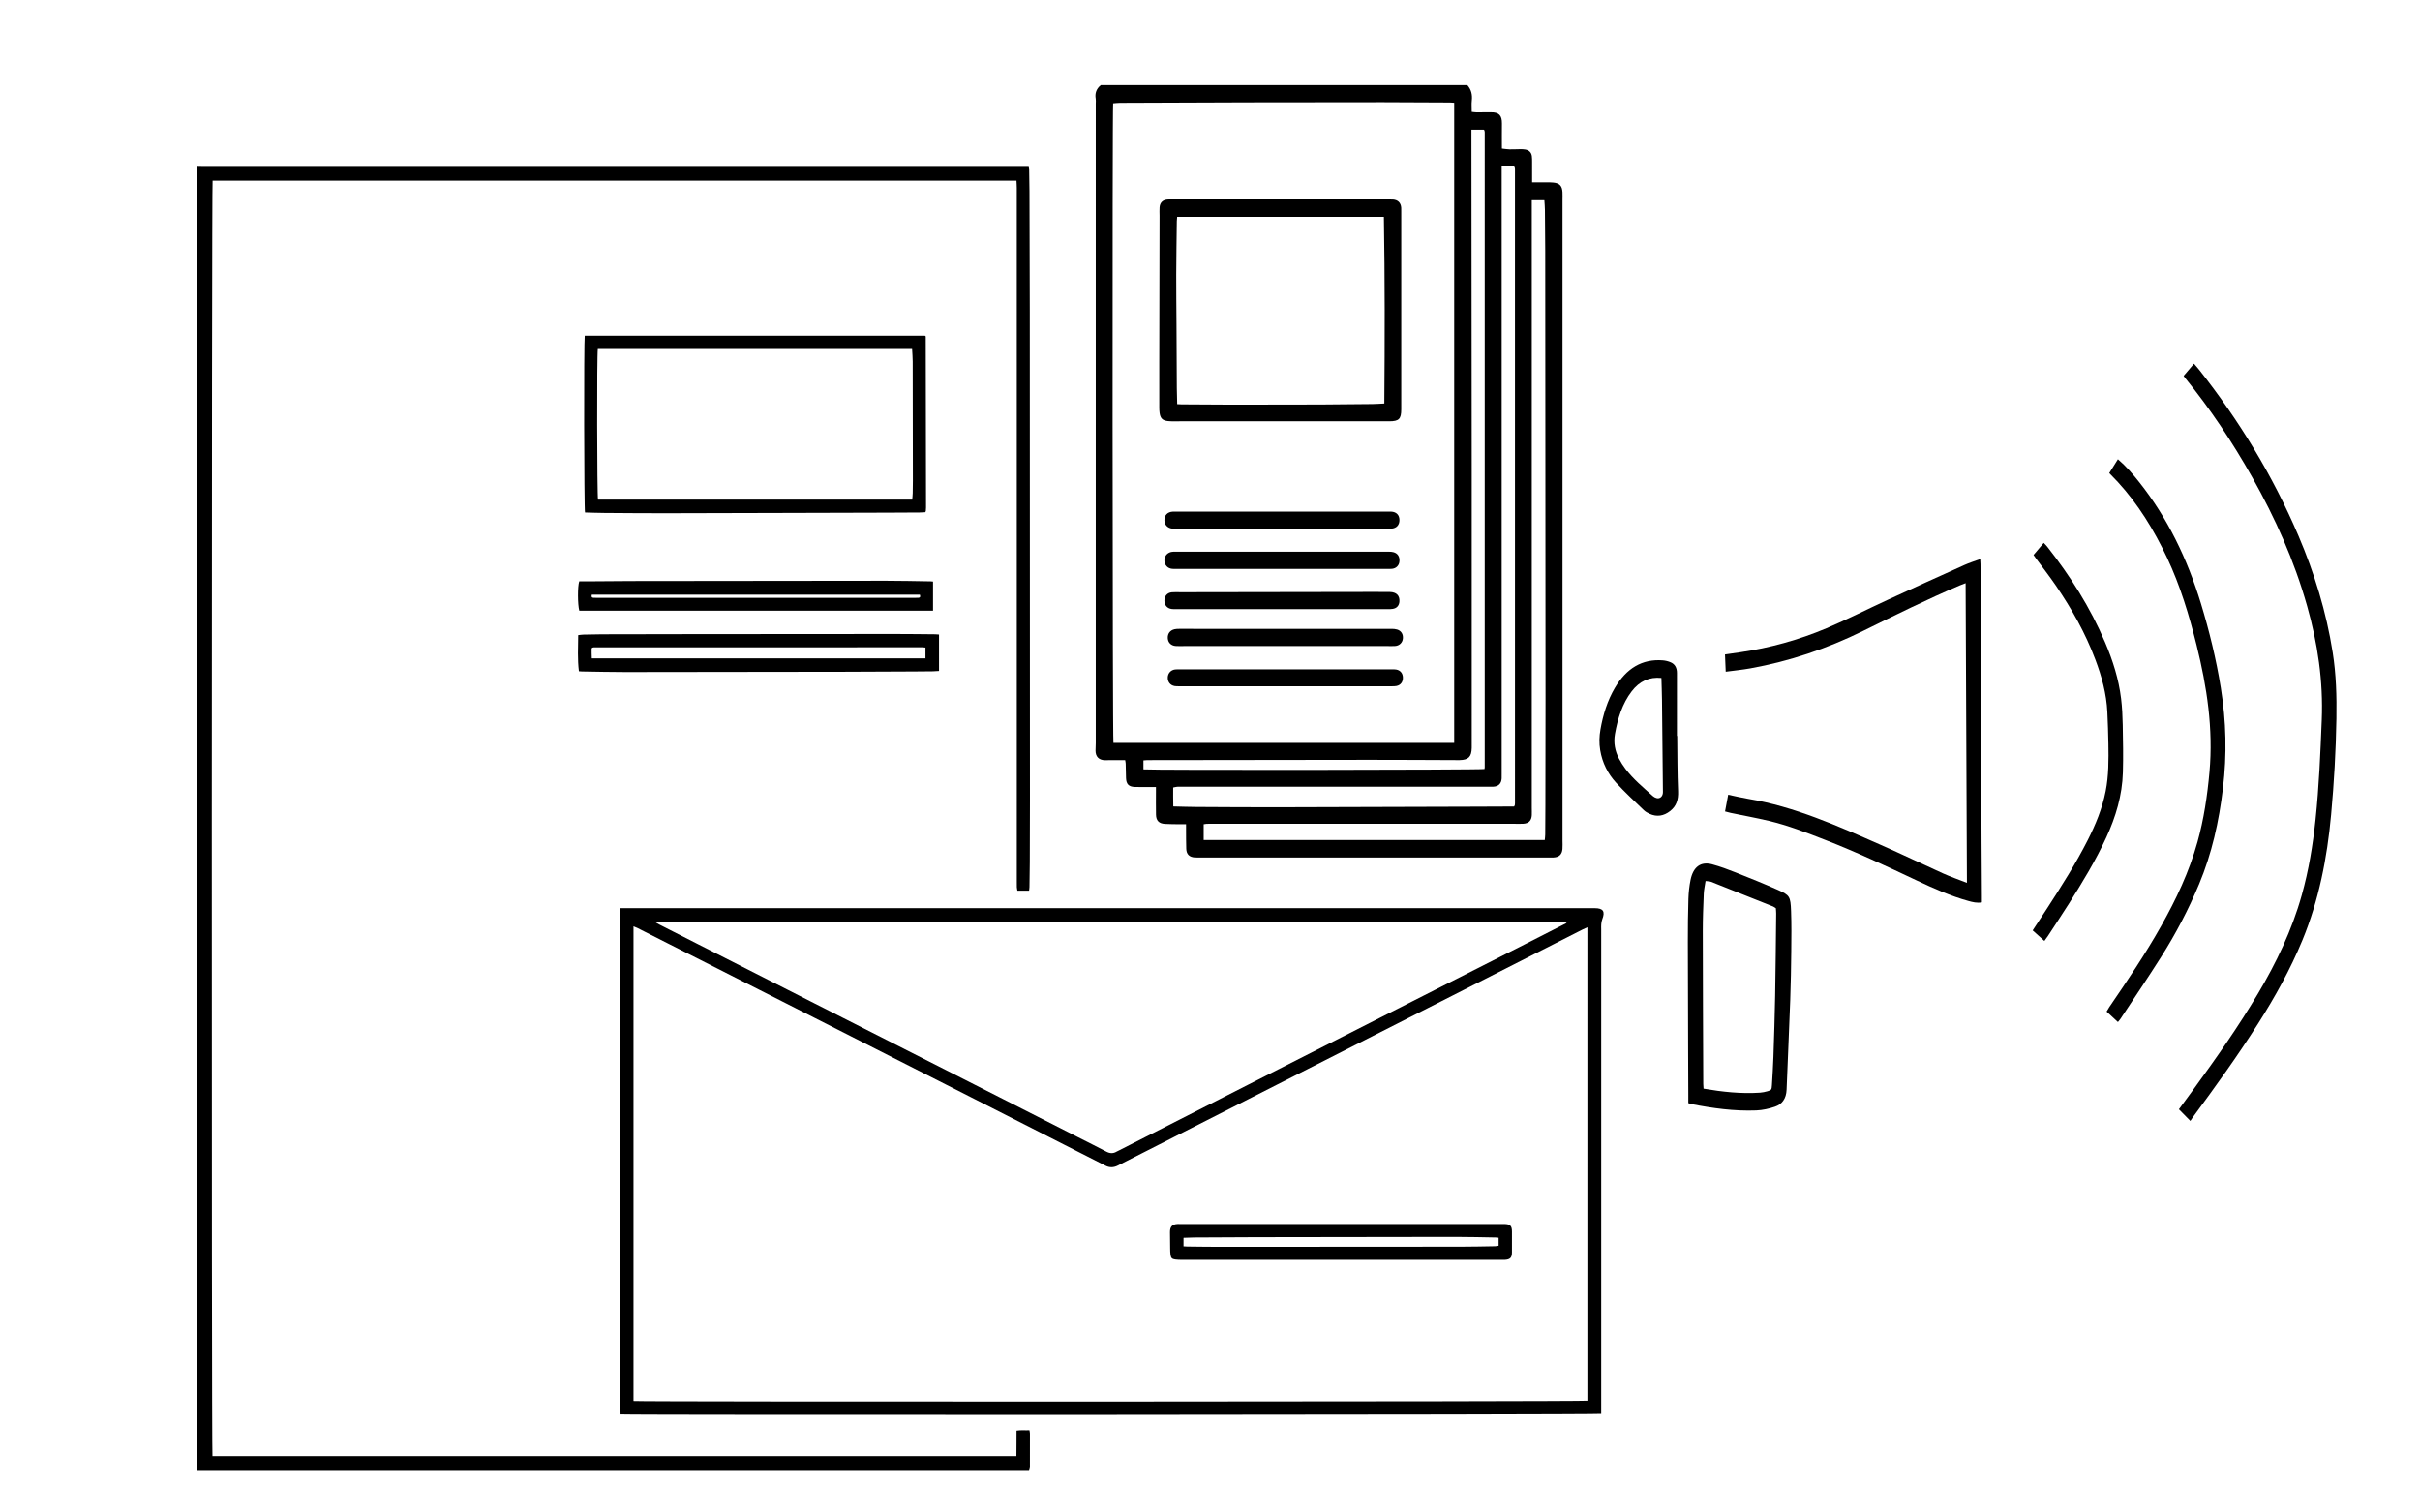
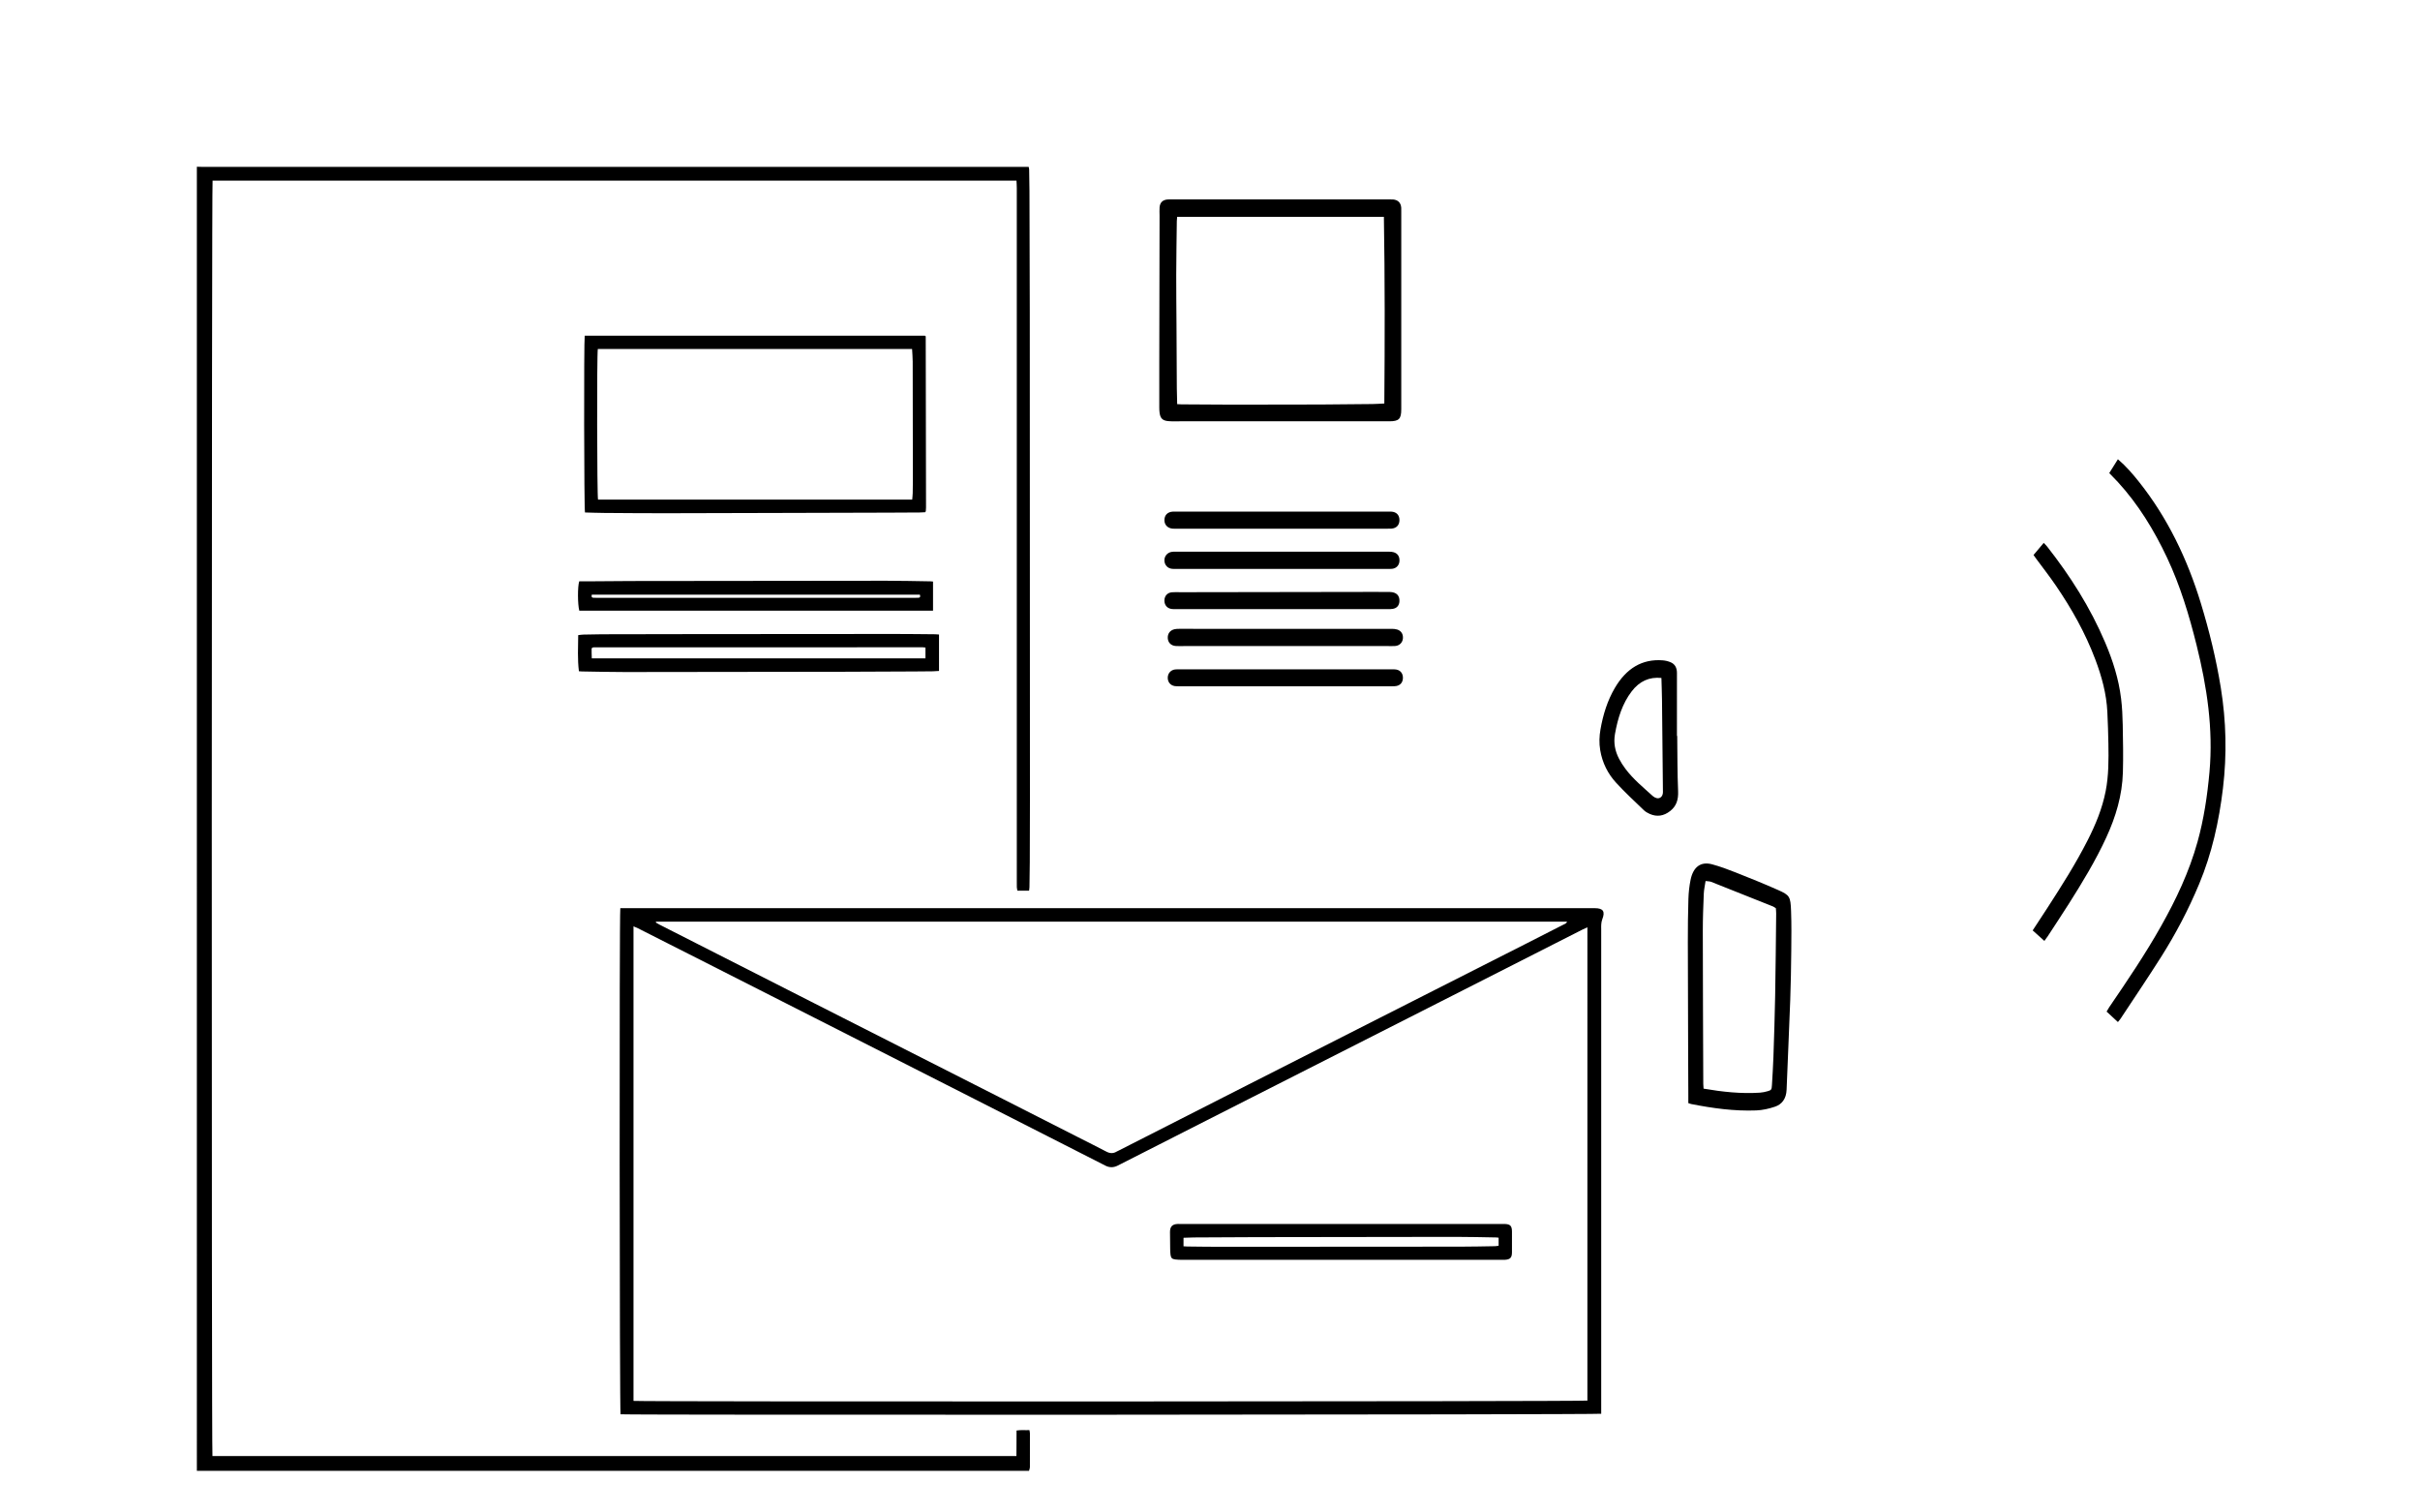
<svg xmlns="http://www.w3.org/2000/svg" id="Layer_1" x="0px" y="0px" width="1280px" height="800px" viewBox="0 0 1280 800" xml:space="preserve">
-   <path fill-rule="evenodd" clip-rule="evenodd" d="M776.126,45c2.088,2.348,2.7,5.074,2.359,8.168  c-0.207,1.888-0.038,3.818-0.038,5.976c0.921,0.096,1.686,0.239,2.451,0.244c2.559,0.018,5.118,0.016,7.677-0.033  c4.247-0.08,5.899,1.635,5.839,5.952c-0.06,4.31-0.013,8.622-0.013,13.255c1.375,0.15,2.683,0.385,3.995,0.414  c1.915,0.041,3.834-0.091,5.751-0.102c0.875-0.005,1.764,0.027,2.623,0.178c1.934,0.341,3.174,1.483,3.459,3.46  c0.146,1.019,0.13,2.066,0.135,3.102c0.015,3.502,0.005,7.005,0.005,10.825c1.774,0,3.265-0.009,4.755,0.002  c2.158,0.016,4.33-0.096,6.472,0.102c3.321,0.307,4.657,1.797,4.839,5.116c0.074,1.354,0.01,2.716,0.01,4.075  c0,112.938,0,225.877,0,338.815c0,1.518,0.107,3.046-0.027,4.553c-0.26,2.885-1.803,4.294-4.669,4.444  c-0.639,0.034-1.28,0.012-1.92,0.012c-61.908,0-123.816,0-185.724-0.001c-0.72,0-1.442,0.022-2.159-0.025  c-2.864-0.189-4.399-1.654-4.51-4.561c-0.128-3.355-0.081-6.717-0.107-10.075c-0.007-0.86-0.001-1.722-0.001-2.936  c-1.407,0-2.577,0.017-3.747-0.004c-2.477-0.042-4.958-0.031-7.43-0.176c-3.145-0.184-4.648-1.711-4.715-4.863  c-0.085-3.997-0.026-7.998-0.029-11.997c0-0.777,0-1.555,0-2.64c-1.139,0-1.995,0.001-2.851-0.001  c-2.8-0.005-5.603,0.078-8.397-0.042c-3.159-0.135-4.441-1.483-4.579-4.646c-0.11-2.549-0.106-5.103-0.18-7.654  c-0.016-0.543-0.15-1.082-0.268-1.874c-3.019,0-5.966-0.003-8.914,0.002c-0.64,0.001-1.28,0.067-1.918,0.037  c-3.131-0.146-4.847-1.928-4.849-5.06c-0.001-1.357,0.115-2.715,0.115-4.072c0.006-112.779,0.005-225.557,0.005-338.335  c0-0.8,0.116-1.621-0.023-2.396c-0.529-2.954,0.371-5.342,2.659-7.241C646.846,45,711.486,45,776.126,45z M769.165,392.945  c0-113.001,0-225.741,0-338.61c-0.851-0.051-1.552-0.127-2.254-0.131c-11.837-0.06-23.673-0.153-35.509-0.155  c-23.836-0.003-47.672,0.022-71.507,0.076c-22.474,0.051-44.947,0.151-67.419,0.248c-1.252,0.005-2.502,0.173-3.699,0.261  c-0.489,3.492-0.34,336.462,0.156,338.311C648.934,392.945,708.97,392.945,769.165,392.945z M794.284,88.063  c0,1.297,0,2.399,0,3.501c0,105.912,0,211.823,0,317.735c0,0.801,0.033,1.603-0.01,2.4c-0.146,2.74-1.657,4.263-4.372,4.406  c-0.798,0.042-1.6,0.013-2.399,0.013c-54.156,0-108.312,0-162.468,0.001c-0.8,0-1.604-0.045-2.398,0.023  c-0.678,0.06-1.344,0.253-2.11,0.405c0.034,3.421-0.073,6.658,0.06,10.019c4.209,0.095,8.113,0.239,12.017,0.262  c13.996,0.079,27.992,0.164,41.989,0.16c16.636-0.004,33.272-0.098,49.908-0.149c18.155-0.056,36.312-0.104,54.467-0.161  c6.239-0.019,12.478-0.052,18.717-0.077c1.106-0.005,2.213-0.001,3.16-0.001c0.233-0.416,0.352-0.546,0.38-0.693  c0.059-0.313,0.098-0.633,0.098-0.951c0.002-111.831,0-223.662-0.007-335.494c0-0.314-0.082-0.629-0.135-0.941  c-0.013-0.075-0.051-0.153-0.1-0.211c-0.049-0.06-0.126-0.097-0.332-0.246C798.828,88.063,796.767,88.063,794.284,88.063z   M810.204,105.887c0,1.104,0,2.043,0,2.983c0,106.142,0,212.284,0.001,318.426c0.001,1.278,0.076,2.561,0.01,3.835  c-0.149,2.897-1.604,4.396-4.483,4.567c-1.593,0.094-3.196,0.019-4.795,0.019c-53.591,0-107.182,0-160.773,0  c-0.64,0-1.282-0.03-1.919,0.012c-0.527,0.034-1.049,0.154-1.582,0.237c0,2.839,0,5.523,0,8.339c60.172,0,120.206,0,180.41,0  c0.089-1.014,0.234-1.956,0.243-2.899c0.049-5.198,0.079-10.396,0.089-15.595c0.033-18.477,0.082-36.953,0.078-55.429  c-0.01-41.032-0.048-82.064-0.076-123.096c-0.025-38.153-0.046-76.305-0.086-114.458c-0.008-7.276-0.083-14.552-0.165-21.828  c-0.02-1.72-0.191-3.438-0.291-5.113C814.548,105.887,812.503,105.887,810.204,105.887z M604.795,406.948  c3.953,0.473,178.543,0.289,180.403-0.184c0.037-0.271,0.113-0.578,0.113-0.885c0.007-111.98,0.008-223.961,0.003-335.942  c0-0.314-0.084-0.629-0.144-0.941c-0.013-0.069-0.085-0.129-0.137-0.188c-0.053-0.06-0.114-0.112-0.26-0.252  c-2.017,0-4.125,0-6.493,0c0,1.369-0.001,2.473,0,3.576c0.054,59.027,0.126,118.055,0.157,177.082  c0.026,48.472,0.006,96.943,0.006,145.416c0,0.32,0.005,0.64-0.002,0.959c-0.102,4.713-1.735,6.362-6.39,6.447  c-0.56,0.011-1.119,0.004-1.68,0.002c-15.274-0.053-30.549-0.157-45.822-0.148c-39.031,0.022-78.062,0.096-117.092,0.148  c-0.24,0.001-0.481-0.012-0.72,0.004c-0.616,0.04-1.231,0.092-1.944,0.147C604.795,403.82,604.795,405.305,604.795,406.948z" />
  <path fill-rule="evenodd" clip-rule="evenodd" d="M104.126,88.2c1.118,0.026,2.237,0.077,3.355,0.077  c144.39,0.003,288.779,0.003,433.168,0.003c1.109,0,2.218,0,3.458,0c0.101,0.591,0.237,1.036,0.245,1.482  c0.069,3.836,0.151,7.673,0.164,11.51c0.067,21.276,0.152,42.552,0.163,63.828c0.042,86.073,0.063,172.146,0.083,258.219  c0.002,10.878-0.037,21.757-0.082,32.635c-0.018,4.397-0.097,8.795-0.167,13.191c-0.009,0.616-0.126,1.231-0.205,1.961  c-2.092,0-4.052,0-6.188,0c-0.107-0.66-0.257-1.262-0.292-1.87c-0.049-0.877-0.015-1.759-0.015-2.639  c0-122.391,0-244.782-0.007-367.173c0-1.25-0.101-2.501-0.161-3.881c-141.93,0-283.572,0-425.202,0  c-0.508,1.826-0.591,672.102-0.07,674.607c141.609,0,283.246,0,425.232,0c0.107-4.441-0.006-8.882,0.07-13.51  c2.302-0.391,4.502-0.106,6.823-0.21c0.104,0.682,0.254,1.207,0.256,1.732c0.017,5.919,0.026,11.839-0.01,17.758  c-0.004,0.681-0.298,1.359-0.458,2.039c-146.689,0-293.377,0-440.16,0C104.126,548.039,104.126,318.12,104.126,88.2z" />
  <path fill-rule="evenodd" clip-rule="evenodd" d="M328.101,480.36c0.994,0,1.868,0,2.742,0c170.793,0,341.587,0,512.38,0  c0.08,0,0.16,0,0.239,0c4.558,0.012,5.67,1.71,3.993,5.984c-0.314,0.8-0.424,1.7-0.509,2.566c-0.086,0.871-0.025,1.758-0.025,2.638  c0,84.236,0,168.474,0,252.71c0,1.192,0,2.384,0,3.521c-1.962,0.524-513.478,0.751-518.697,0.282  C327.712,746.423,327.543,483.849,328.101,480.36z M839.616,490.469c-1.055,0.487-1.783,0.796-2.487,1.152  c-4.921,2.491-9.836,4.993-14.754,7.491c-17.888,9.086-35.773,18.176-53.663,27.259c-31.574,16.028-63.151,32.053-94.727,48.08  c-12.117,6.15-24.234,12.302-36.35,18.457c-15.464,7.856-30.931,15.708-46.384,23.585c-2.248,1.146-4.432,1.177-6.651,0.012  c-0.425-0.223-0.852-0.441-1.279-0.658c-22.583-11.49-45.162-22.991-67.752-34.468c-34.064-17.306-68.137-34.595-102.208-51.89  c-12.83-6.513-25.661-13.022-38.493-19.53c-12.476-6.326-24.954-12.649-37.436-18.965c-0.731-0.37-1.503-0.659-2.354-1.028  c0,83.913,0,167.475,0,251.013c3.246,0.503,502.757,0.348,504.538-0.159C839.616,657.517,839.616,574.188,839.616,490.469z   M346.985,487.482c-0.025,0.162-0.051,0.324-0.077,0.486c0.617,0.354,1.22,0.737,1.854,1.06  c10.044,5.111,20.094,10.214,30.141,15.32c17.244,8.764,34.483,17.536,51.732,26.29c32.574,16.532,65.155,33.051,97.729,49.583  c13.971,7.09,27.932,14.199,41.897,21.298c4.988,2.535,10,5.025,14.954,7.622c1.886,0.989,3.629,1.06,5.44-0.051  c0.475-0.291,1.005-0.491,1.503-0.745c22.797-11.6,45.589-23.208,68.39-34.799c23.015-11.699,46.036-23.386,69.061-35.067  c25.804-13.093,51.615-26.171,77.421-39.261c6.629-3.362,13.253-6.738,19.869-10.126c0.713-0.365,1.625-0.554,1.953-1.61  C668.131,487.482,507.558,487.482,346.985,487.482z" />
  <path fill-rule="evenodd" clip-rule="evenodd" d="M309.271,177.561c60.118,0,120.092,0,179.957,0c0.173,0.126,0.247,0.166,0.3,0.224  c0.051,0.055,0.114,0.129,0.114,0.196c0.057,30.15,0.109,60.3,0.155,90.45c0.001,0.637-0.053,1.274-0.11,1.908  c-0.013,0.14-0.146,0.269-0.337,0.597c-0.9,0.044-1.923,0.13-2.946,0.137c-5.358,0.04-10.717,0.069-16.075,0.085  c-19.915,0.059-39.83,0.11-59.745,0.164c-19.594,0.053-39.189,0.133-58.784,0.148c-10.796,0.008-21.592-0.08-32.387-0.158  c-3.345-0.024-6.689-0.159-10-0.243C308.922,269.258,308.785,180.766,309.271,177.561z M316.201,184.595  c-0.545,2.774-0.418,77.981,0.112,79.653c55.328,0,110.664,0,166.179,0c0.096-1.198,0.233-2.299,0.264-3.403  c0.061-2.158,0.088-4.317,0.086-6.477c-0.021-21.038-0.04-42.077-0.091-63.115c-0.005-2.202-0.212-4.403-0.329-6.658  C426.806,184.595,371.488,184.595,316.201,184.595z" />
  <path fill-rule="evenodd" clip-rule="evenodd" d="M306.201,355.044c-0.779-6.356-0.445-12.629-0.372-19.106  c1.026-0.111,1.875-0.263,2.727-0.284c3.275-0.081,6.551-0.159,9.826-0.167c15.911-0.041,31.821-0.069,47.732-0.084  c35.74-0.033,71.48-0.064,107.221-0.074c7.114-0.002,14.229,0.096,21.344,0.156c0.549,0.004,1.097,0.068,1.993,0.127  c0.022,6.4,0.016,12.738,0.002,19.277c-1.236,0.071-2.252,0.167-3.269,0.182c-3.197,0.046-6.395,0.07-9.592,0.085  c-12.471,0.059-24.941,0.138-37.413,0.16c-38.536,0.067-77.073,0.13-115.609,0.148c-7.67,0.004-15.341-0.197-23.012-0.31  C307.312,355.147,306.846,355.09,306.201,355.044z M489.5,342.51c-0.592-0.062-0.985-0.138-1.377-0.138  c-57.996-0.001-115.991,0.002-173.987,0.012c-0.234,0-0.47,0.078-0.702,0.131c-0.071,0.017-0.143,0.063-0.199,0.113  c-0.059,0.052-0.099,0.125-0.31,0.403c0,0.654-0.012,1.523,0.003,2.393c0.016,0.926,0.058,1.852,0.089,2.814  c58.969,0,117.652,0,176.482,0C489.5,346.325,489.5,344.528,489.5,342.51z" />
  <path fill-rule="evenodd" clip-rule="evenodd" d="M493.504,307.597c0,5.269,0,10.277,0,15.424c-62.469,0-124.8,0-187.1,0  c-0.889-3.324-0.944-12.815-0.03-15.539c1.739,0,3.57,0.01,5.4-0.002c7.354-0.05,14.709-0.145,22.064-0.155  c44.939-0.065,89.879-0.128,134.818-0.149c7.832-0.003,15.663,0.199,23.495,0.312C492.537,307.493,492.922,307.548,493.504,307.597z   M486.542,314.523c-57.926,0-115.72,0-173.516,0c-0.229,0.964-0.18,1.611,0.868,1.658c0.559,0.025,1.12,0.018,1.68,0.018  c56.16,0.001,112.319,0.001,168.479,0c0.56,0,1.121,0.009,1.68-0.018C486.781,316.131,486.854,315.502,486.542,314.523z" />
-   <path fill-rule="evenodd" clip-rule="evenodd" d="M1047.404,295.709c0.063,1.219,0.13,1.95,0.135,2.68  c0.065,11.01,0.141,22.021,0.179,33.031c0.104,29.86,0.188,59.72,0.282,89.58c0.025,7.941,0.051,15.883,0.092,23.824  c0.049,9.634,0.117,19.267,0.174,28.9c0.008,1.143,0.002,2.287,0.002,3.555c-2.637,0.496-4.928-0.123-7.188-0.747  c-9.313-2.571-18.229-6.558-27.067-10.733c-16.085-7.598-32.179-15.154-48.648-21.564c-9.825-3.824-19.655-7.664-29.825-10.068  c-6.676-1.578-13.414-2.801-20.122-4.195c-0.883-0.184-1.753-0.448-2.995-0.771c0.556-2.972,1.083-5.798,1.651-8.845  c3.677,0.767,7.129,1.614,10.615,2.192c24.411,4.05,47.243,14.275,70.104,24.345c11.047,4.865,21.958,10.142,32.974,15.104  c3.967,1.785,8.058,3.193,12.588,4.97c-0.231-53.046-0.46-105.583-0.689-158.517c-1.13,0.433-2.059,0.758-2.97,1.143  c-17.348,7.331-34.31,15.769-51.301,24.133c-19.165,9.436-39.038,16.072-59.609,19.786c-4.205,0.759-8.457,1.163-13.012,1.774  c-0.135-3.197-0.252-5.995-0.384-9.126c2.807-0.405,5.476-0.784,8.145-1.177c15.565-2.289,30.774-6.468,45.501-12.685  c10.925-4.613,21.585-10.065,32.399-15.038c13.52-6.215,27.065-12.353,40.626-18.448  C1041.669,297.639,1044.396,296.817,1047.404,295.709z" />
-   <path fill-rule="evenodd" clip-rule="evenodd" d="M1154.986,198.812c1.854-2.184,3.568-4.203,5.477-6.45  c0.935,1.098,1.905,2.163,2.804,3.305c20.889,26.525,38.729,55.531,52.492,87.82c8.363,19.62,14.674,40.063,18.083,61.678  c1.817,11.528,2.132,23.133,1.951,34.794c-0.266,17.049-1.246,34.049-2.809,50.998c-2.119,22.976-6.494,45.265-15.14,66.237  c-6.443,15.627-14.514,30.068-23.325,43.98c-10.913,17.227-22.742,33.592-34.709,49.826c-0.407,0.555-0.779,1.141-1.284,1.883  c-2.14-2.174-4.029-4.096-6.049-6.148c2.804-3.828,5.459-7.434,8.093-11.059c11.81-16.254,23.403-32.707,33.803-50.248  c9.598-16.186,17.813-33.203,23.091-51.996c3.66-13.031,5.86-26.42,7.29-39.994c1.839-17.453,2.552-35.004,3.272-52.553  c0.849-20.678-2.185-40.696-7.71-60.262c-6.863-24.301-16.993-46.735-29.001-68.066c-10.592-18.816-22.412-36.518-35.724-52.848  C1155.407,199.48,1155.257,199.213,1154.986,198.812z" />
  <path fill-rule="evenodd" clip-rule="evenodd" d="M1120.22,540.593c-1.975-1.825-3.884-3.591-5.987-5.535  c0.497-0.835,0.905-1.609,1.388-2.317c9.56-14.007,19.077-28.051,27.509-43.037c7.845-13.941,14.746-28.441,19.186-44.373  c3.353-12.025,5.202-24.41,6.331-36.959c2.063-22.935-1.35-45.109-6.787-67.017c-3.969-15.992-8.707-31.625-15.601-46.277  c-6.989-14.855-15.397-28.462-26.045-40.092c-1.446-1.58-2.954-3.082-4.574-4.768c1.554-2.483,3.03-4.845,4.576-7.316  c4.344,3.713,7.938,7.9,11.382,12.25c14.76,18.645,25.279,40.25,32.528,64.047c4.437,14.564,8.072,29.411,10.528,44.624  c2.843,17.614,3.251,35.278,1.135,53.05c-2.099,17.614-5.896,34.617-12.597,50.676c-5.659,13.563-12.396,26.373-20.062,38.49  c-7.007,11.078-14.331,21.883-21.525,32.799C1121.225,539.415,1120.759,539.914,1120.22,540.593z" />
  <path fill-rule="evenodd" clip-rule="evenodd" d="M892.994,583.477c0-1.484,0.004-2.85,0-4.211  c-0.03-7.727-0.065-15.455-0.091-23.182c-0.063-19.263-0.151-38.527-0.162-57.791c-0.005-7.617,0.066-15.24,0.305-22.852  c0.104-3.362,0.475-6.769,1.14-10.041c1.406-6.914,5.42-9.853,11.408-8.234c4.235,1.143,8.404,2.697,12.526,4.332  c7.478,2.963,14.95,5.965,22.327,9.249c6.176,2.749,6.611,3.452,6.897,11.11c0.263,7.078,0.182,14.181,0.106,21.271  c-0.093,8.567-0.23,17.138-0.541,25.696c-0.575,15.848-1.321,31.688-1.93,47.535c-0.185,4.818-2.473,7.764-6.15,9.006  c-3.197,1.08-6.573,1.842-9.893,1.971c-11.577,0.455-23.037-1.139-34.435-3.381C894.15,583.885,893.808,583.736,892.994,583.477z   M901.059,575.814c10.065,1.725,19.906,2.793,29.836,2.129c1.353-0.092,2.71-0.389,4.029-0.76c1.983-0.561,2.161-0.838,2.3-3.215  c0.289-4.961,0.617-9.918,0.784-14.883c0.361-10.779,0.72-21.559,0.916-32.342c0.265-14.49,0.379-28.982,0.542-43.473  c0.011-0.945-0.107-1.891-0.169-2.869c-0.521-0.332-0.966-0.721-1.467-0.922c-10.9-4.365-21.803-8.723-32.719-13.033  c-0.815-0.321-1.739-0.271-2.988-0.449c-0.353,2.408-0.857,4.551-0.946,6.716c-0.269,6.548-0.524,13.104-0.518,19.658  c0.026,26.983,0.152,53.968,0.248,80.95C900.91,574.049,900.994,574.773,901.059,575.814z" />
  <path fill-rule="evenodd" clip-rule="evenodd" d="M1075.588,293.548c1.884-2.235,3.59-4.259,5.393-6.399  c0.688,0.737,1.319,1.324,1.858,2.01c12.067,15.386,22.689,31.962,30.649,50.708c4.005,9.431,7.156,19.228,8.419,29.692  c0.556,4.594,0.775,9.265,0.864,13.907c0.157,8.345,0.324,16.705,0.085,25.042c-0.353,12.292-3.807,23.614-8.755,34.375  c-5.68,12.353-12.614,23.745-19.735,34.991c-3.667,5.791-7.443,11.49-11.181,17.221c-0.535,0.82-1.135,1.585-1.86,2.591  c-2.117-1.905-4.098-3.687-6.186-5.564c2.688-4.106,5.23-7.952,7.737-11.829c7.544-11.67,15.021-23.395,21.41-35.993  c4.126-8.138,7.639-16.577,9.463-25.868c1.617-8.236,1.576-16.592,1.441-24.95c-0.089-5.603-0.293-11.205-0.551-16.802  c-0.45-9.753-2.995-18.884-6.323-27.751c-5.35-14.258-12.664-27.119-20.942-39.252c-3.332-4.884-6.955-9.499-10.442-14.239  C1076.521,294.879,1076.125,294.304,1075.588,293.548z" />
  <path fill-rule="evenodd" clip-rule="evenodd" d="M887.124,389.252c0.126,9.729,0.049,19.469,0.467,29.18  c0.198,4.635-0.938,7.984-4.183,10.534c-3.42,2.688-7.042,3.237-10.874,1.517c-1.091-0.488-2.201-1.115-3.092-1.975  c-4.961-4.789-10.038-9.445-14.723-14.584c-4.224-4.631-7.188-10.341-8.325-17.137c-0.616-3.691-0.499-7.348,0.147-11.019  c1.382-7.849,3.693-15.25,7.599-21.904c6.091-10.375,14.47-15.426,25.312-14.588c1.431,0.11,2.894,0.465,4.236,1.04  c2.16,0.924,3.296,2.832,3.292,5.61c-0.016,11.109-0.006,22.217-0.006,33.327C887.024,389.252,887.074,389.252,887.124,389.252z   M878.768,358.596c-6.418-0.655-11.618,1.71-15.744,7.11c-4.918,6.434-7.353,14.221-8.821,22.524  c-0.836,4.731,0.04,9.045,2.131,13.061c0.982,1.889,2.139,3.688,3.389,5.35c4.222,5.611,9.465,9.861,14.471,14.417  c0.556,0.507,1.268,0.876,1.956,1.07c1.887,0.532,3.436-0.953,3.415-3.173c-0.161-16.287-0.313-32.574-0.495-48.861  C879.025,366.315,878.874,362.538,878.768,358.596z" />
  <path fill-rule="evenodd" clip-rule="evenodd" d="M677.243,105.481c19.114,0,38.229,0,57.345,0c0.72,0,1.442-0.035,2.158,0.017  c2.682,0.195,4.244,1.776,4.405,4.442c0.039,0.638,0.013,1.279,0.013,1.919c0.001,34.871,0.001,69.742,0,104.612  c0,5.141-1.212,6.365-6.354,6.366c-36.87,0.004-73.74,0.003-110.611-0.001c-2.152,0-4.32,0.111-6.452-0.11  c-2.915-0.302-4.045-1.559-4.417-4.452c-0.112-0.869-0.152-1.752-0.153-2.629c-0.012-7.918-0.019-15.836-0.005-23.753  c0.046-25.911,0.103-51.821,0.153-77.731c0.003-1.515-0.122-3.04,0.011-4.542c0.224-2.536,1.648-3.879,4.164-4.109  c0.714-0.065,1.438-0.029,2.158-0.029C638.853,105.48,658.048,105.481,677.243,105.481z M622.642,213.761  c1.037,0.053,1.669,0.111,2.301,0.115c9.036,0.059,18.071,0.15,27.107,0.154c15.594,0.006,31.188-0.021,46.782-0.078  c9.034-0.034,18.067-0.141,27.101-0.245c1.982-0.023,3.963-0.176,6.272-0.285c0.266-32.973,0.319-65.794-0.232-98.738  c-36.583,0-72.91,0-109.343,0c-0.07,0.857-0.169,1.561-0.178,2.266c-0.117,9.432-0.279,18.863-0.31,28.295  c-0.029,8.794,0.091,17.588,0.138,26.383c0.059,11.194,0.101,22.387,0.172,33.581C622.469,207.985,622.572,210.761,622.642,213.761z  " />
  <path fill-rule="evenodd" clip-rule="evenodd" d="M677.961,322.201c-18.551,0-37.101,0.001-55.651-0.003  c-0.877,0-1.768,0.033-2.631-0.091c-2.371-0.34-3.81-2.086-3.788-4.484c0.022-2.365,1.514-4.111,3.918-4.344  c1.501-0.146,3.026-0.035,4.541-0.038c34.299-0.054,68.599-0.109,102.897-0.16c2.633-0.004,5.268-0.021,7.899,0.039  c3.456,0.079,5.236,1.867,5.052,4.974c-0.128,2.153-1.324,3.57-3.481,3.95c-0.936,0.165-1.91,0.152-2.866,0.152  C715.221,322.203,696.591,322.201,677.961,322.201z" />
  <path fill-rule="evenodd" clip-rule="evenodd" d="M679.772,354.041c18.946,0,37.891-0.001,56.836,0.003  c0.639,0,1.288-0.015,1.912,0.094c2.144,0.374,3.455,1.972,3.52,4.207c0.067,2.363-1.204,4.071-3.44,4.5  c-0.776,0.149-1.589,0.15-2.386,0.15c-37.575,0.007-75.151,0.006-112.728,0.001c-0.718,0-1.446,0.005-2.151-0.109  c-2.317-0.372-3.768-2.209-3.677-4.577c0.085-2.214,1.631-3.932,3.842-4.213c0.631-0.08,1.277-0.054,1.916-0.055  c3.998-0.004,7.995-0.002,11.993-0.002C650.197,354.04,664.984,354.04,679.772,354.041z" />
  <path fill-rule="evenodd" clip-rule="evenodd" d="M679.867,341.719c-17.832,0-35.665,0-53.497-0.001  c-1.516,0-3.04,0.089-4.546-0.033c-2.467-0.2-4.028-1.833-4.159-4.153c-0.132-2.358,1.184-4.154,3.555-4.715  c0.766-0.181,1.582-0.209,2.375-0.209c37.503-0.01,75.008-0.011,112.512,0.005c0.946,0,1.931,0.076,2.832,0.339  c2.193,0.642,3.318,2.475,3.087,4.786c-0.218,2.183-1.836,3.787-4.105,3.947c-1.273,0.09-2.558,0.032-3.837,0.032  C716.012,341.719,697.939,341.719,679.867,341.719z" />
  <path fill-rule="evenodd" clip-rule="evenodd" d="M678.086,300.918c-18.548,0-37.096,0-55.645-0.001  c-0.799,0-1.604,0.037-2.397-0.035c-2.365-0.212-3.993-1.884-4.148-4.201c-0.153-2.267,1.297-4.226,3.564-4.731  c0.615-0.137,1.268-0.145,1.904-0.145c37.815-0.007,75.632-0.008,113.447,0.006c0.788,0,1.61,0.063,2.358,0.288  c2.178,0.657,3.216,2.379,3.025,4.821c-0.164,2.111-1.66,3.681-3.83,3.937c-0.79,0.093-1.596,0.059-2.396,0.059  C715.342,300.919,696.714,300.918,678.086,300.918z" />
  <path fill-rule="evenodd" clip-rule="evenodd" d="M678.211,270.601c18.55,0,37.1,0,55.648,0c0.64,0,1.28-0.021,1.919,0.007  c2.741,0.118,4.364,1.708,4.423,4.314c0.063,2.758-1.512,4.484-4.319,4.701c-0.636,0.049-1.278,0.016-1.918,0.016  c-10.313,0-20.628,0-30.942,0c-26.863,0-53.727,0-80.59,0c-0.72,0-1.443,0.042-2.158-0.015c-2.646-0.211-4.375-1.993-4.383-4.475  c-0.01-2.682,1.693-4.403,4.513-4.541c0.638-0.031,1.279-0.008,1.919-0.008C640.952,270.601,659.582,270.601,678.211,270.601z" />
-   <path fill-rule="evenodd" clip-rule="evenodd" d="M709.606,647.4c28.071,0,56.142,0,84.213,0c0.64,0,1.279-0.009,1.919,0.002  c3.06,0.054,3.969,0.964,3.982,4.043c0.016,3.673,0.022,7.347-0.003,11.021c-0.019,2.747-0.969,3.721-3.721,3.88  c-0.718,0.042-1.439,0.015-2.159,0.015c-56.222,0-112.442,0.001-168.665-0.008c-1.195,0-2.403-0.027-3.584-0.193  c-1.67-0.233-2.218-0.781-2.46-2.432c-0.162-1.101-0.173-2.229-0.192-3.345c-0.047-2.878-0.055-5.756-0.09-8.633  c-0.036-2.944,1.2-4.271,4.149-4.366c1.198-0.039,2.398,0.016,3.598,0.016C654.265,647.4,681.936,647.4,709.606,647.4z   M625.995,659.206c0.832,0.046,1.456,0.104,2.08,0.11c5.836,0.06,11.673,0.156,17.51,0.155c42.387-0.013,84.772-0.036,127.159-0.081  c5.994-0.007,11.989-0.146,17.983-0.244c0.675-0.012,1.347-0.17,1.93-0.248c0-1.596,0-2.909,0-4.233  c-0.5-0.062-0.813-0.131-1.129-0.136c-7.192-0.114-14.385-0.318-21.577-0.314c-35.347,0.018-70.693,0.083-106.04,0.15  c-10.794,0.021-21.587,0.095-32.381,0.161c-1.813,0.011-3.625,0.109-5.535,0.171C625.995,656.254,625.995,657.591,625.995,659.206z" />
+   <path fill-rule="evenodd" clip-rule="evenodd" d="M709.606,647.4c28.071,0,56.142,0,84.213,0c0.64,0,1.279-0.009,1.919,0.002  c3.06,0.054,3.969,0.964,3.982,4.043c0.016,3.673,0.022,7.347-0.003,11.021c-0.019,2.747-0.969,3.721-3.721,3.88  c-0.718,0.042-1.439,0.015-2.159,0.015c-56.222,0-112.442,0.001-168.665-0.008c-1.195,0-2.403-0.027-3.584-0.193  c-1.67-0.233-2.218-0.781-2.46-2.432c-0.162-1.101-0.173-2.229-0.192-3.345c-0.047-2.878-0.055-5.756-0.09-8.633  c-0.036-2.944,1.2-4.271,4.149-4.366c1.198-0.039,2.398,0.016,3.598,0.016C654.265,647.4,681.936,647.4,709.606,647.4M625.995,659.206c0.832,0.046,1.456,0.104,2.08,0.11c5.836,0.06,11.673,0.156,17.51,0.155c42.387-0.013,84.772-0.036,127.159-0.081  c5.994-0.007,11.989-0.146,17.983-0.244c0.675-0.012,1.347-0.17,1.93-0.248c0-1.596,0-2.909,0-4.233  c-0.5-0.062-0.813-0.131-1.129-0.136c-7.192-0.114-14.385-0.318-21.577-0.314c-35.347,0.018-70.693,0.083-106.04,0.15  c-10.794,0.021-21.587,0.095-32.381,0.161c-1.813,0.011-3.625,0.109-5.535,0.171C625.995,656.254,625.995,657.591,625.995,659.206z" />
</svg>